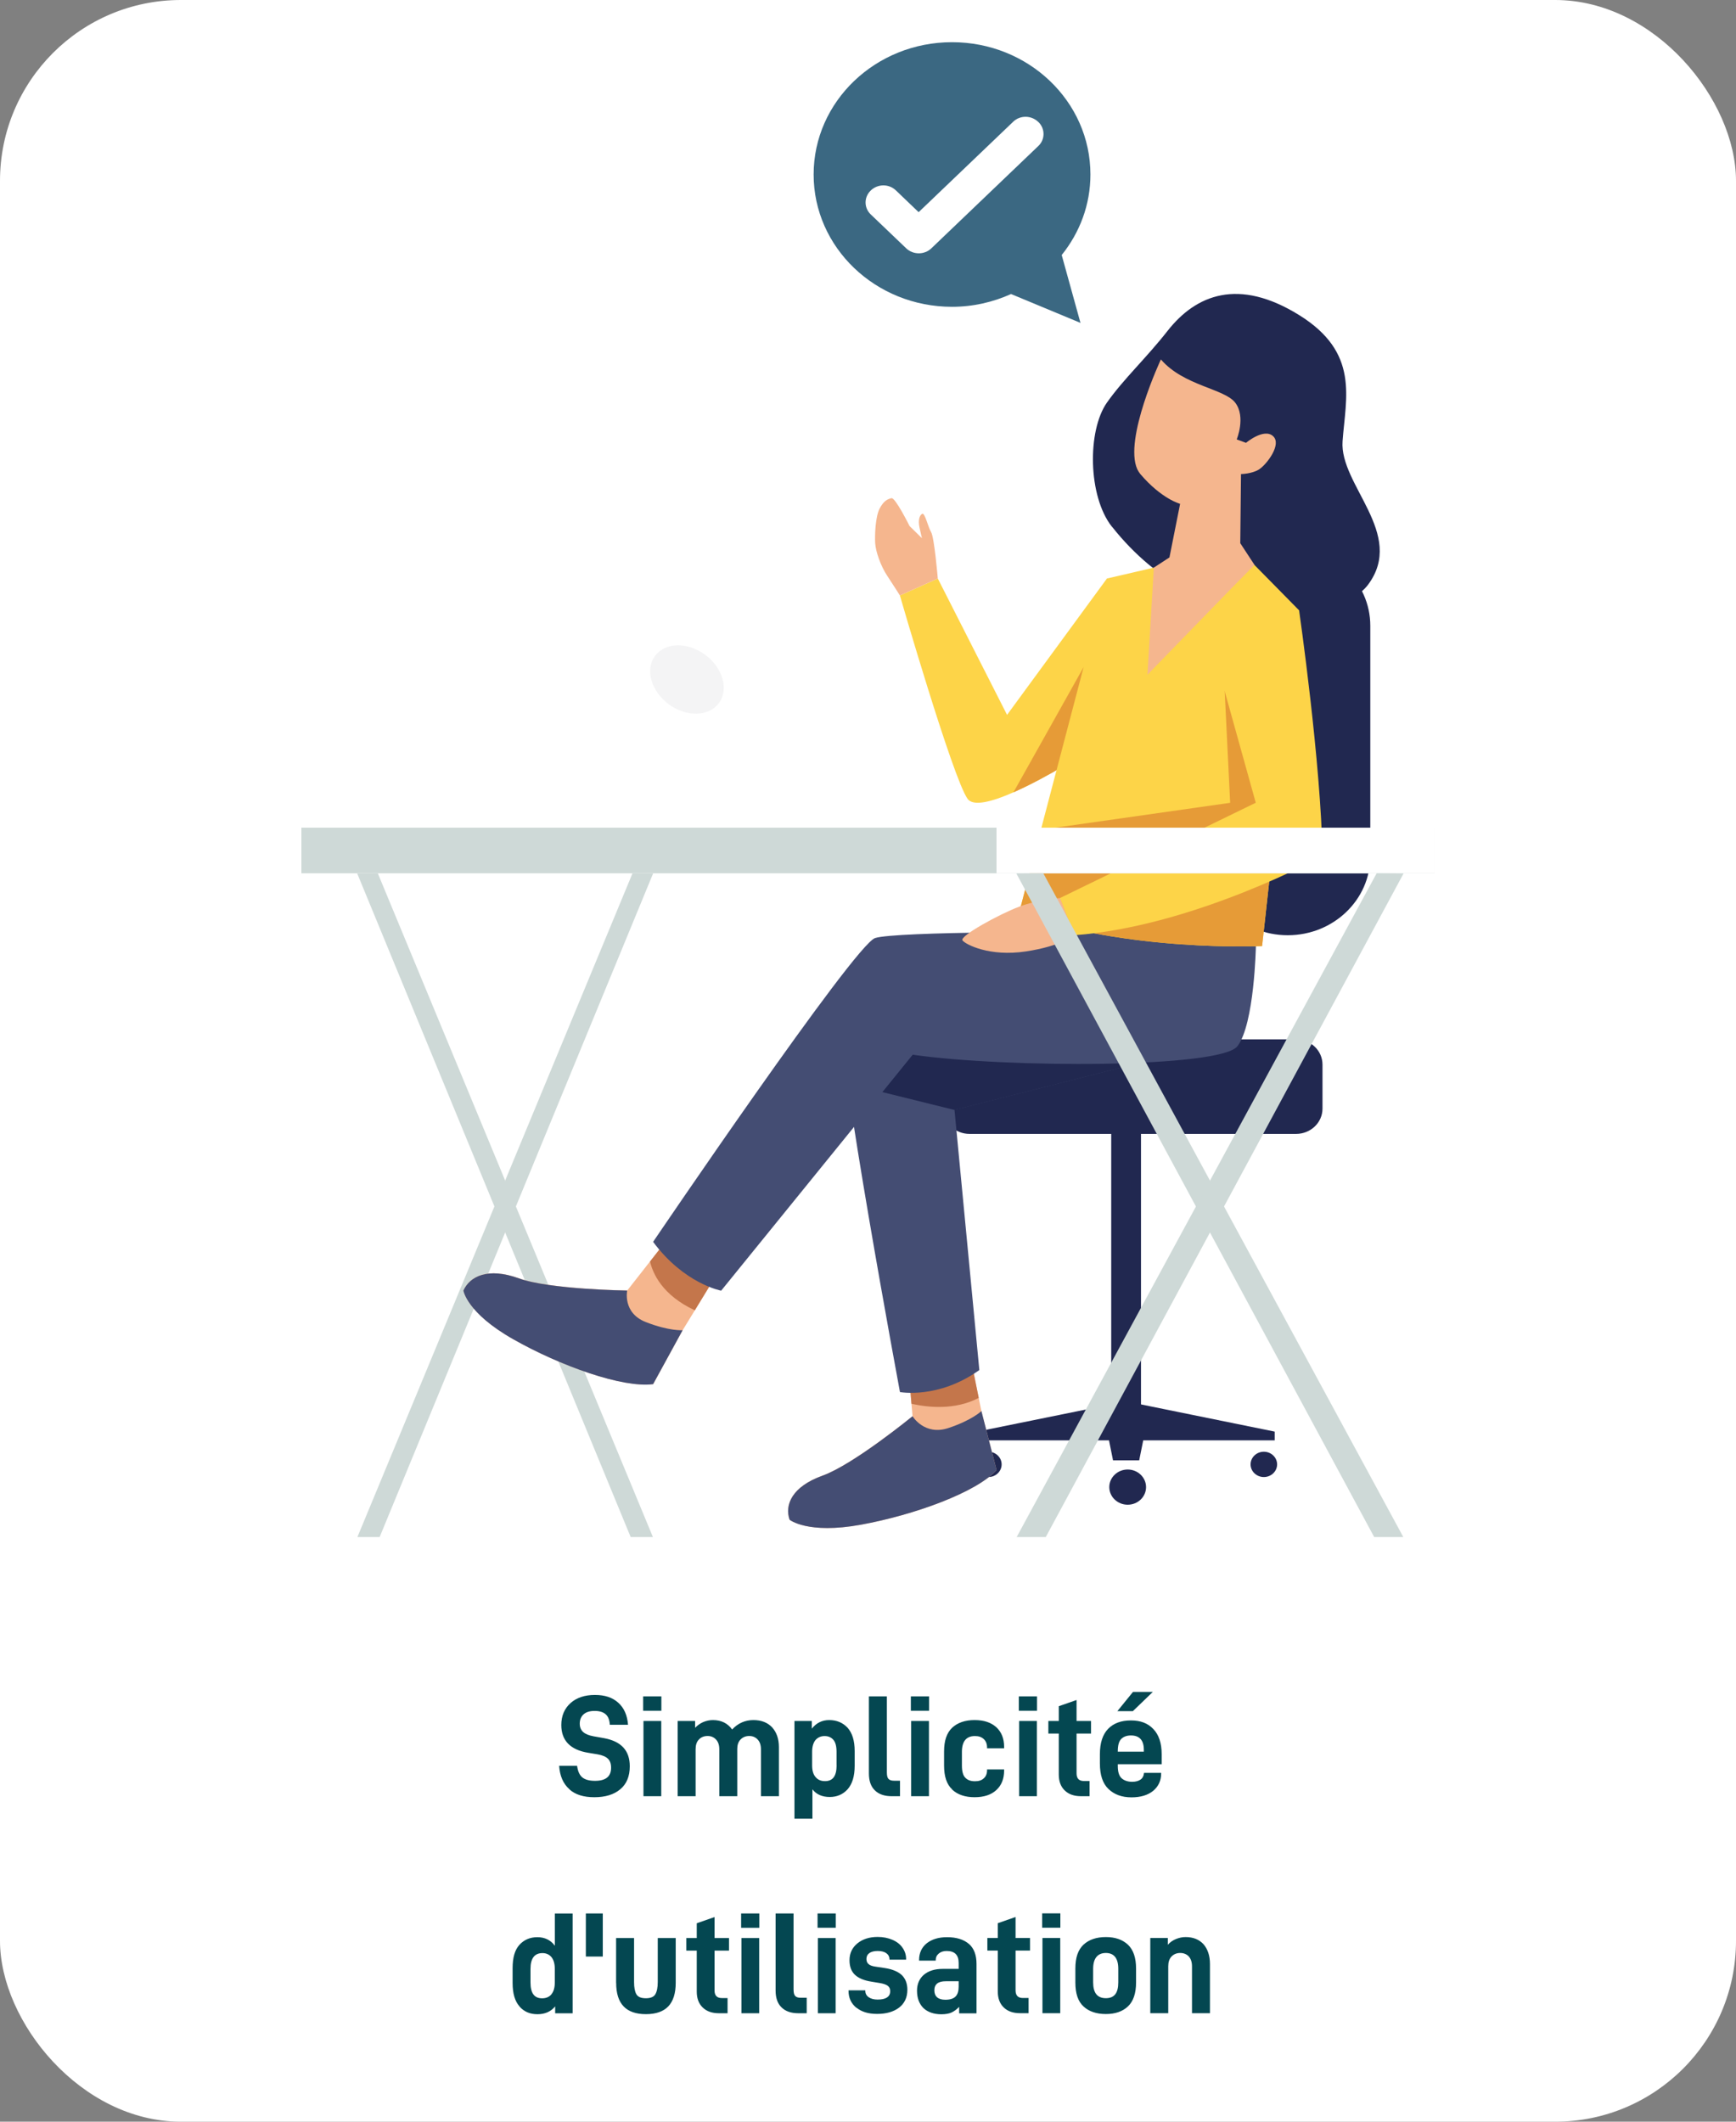
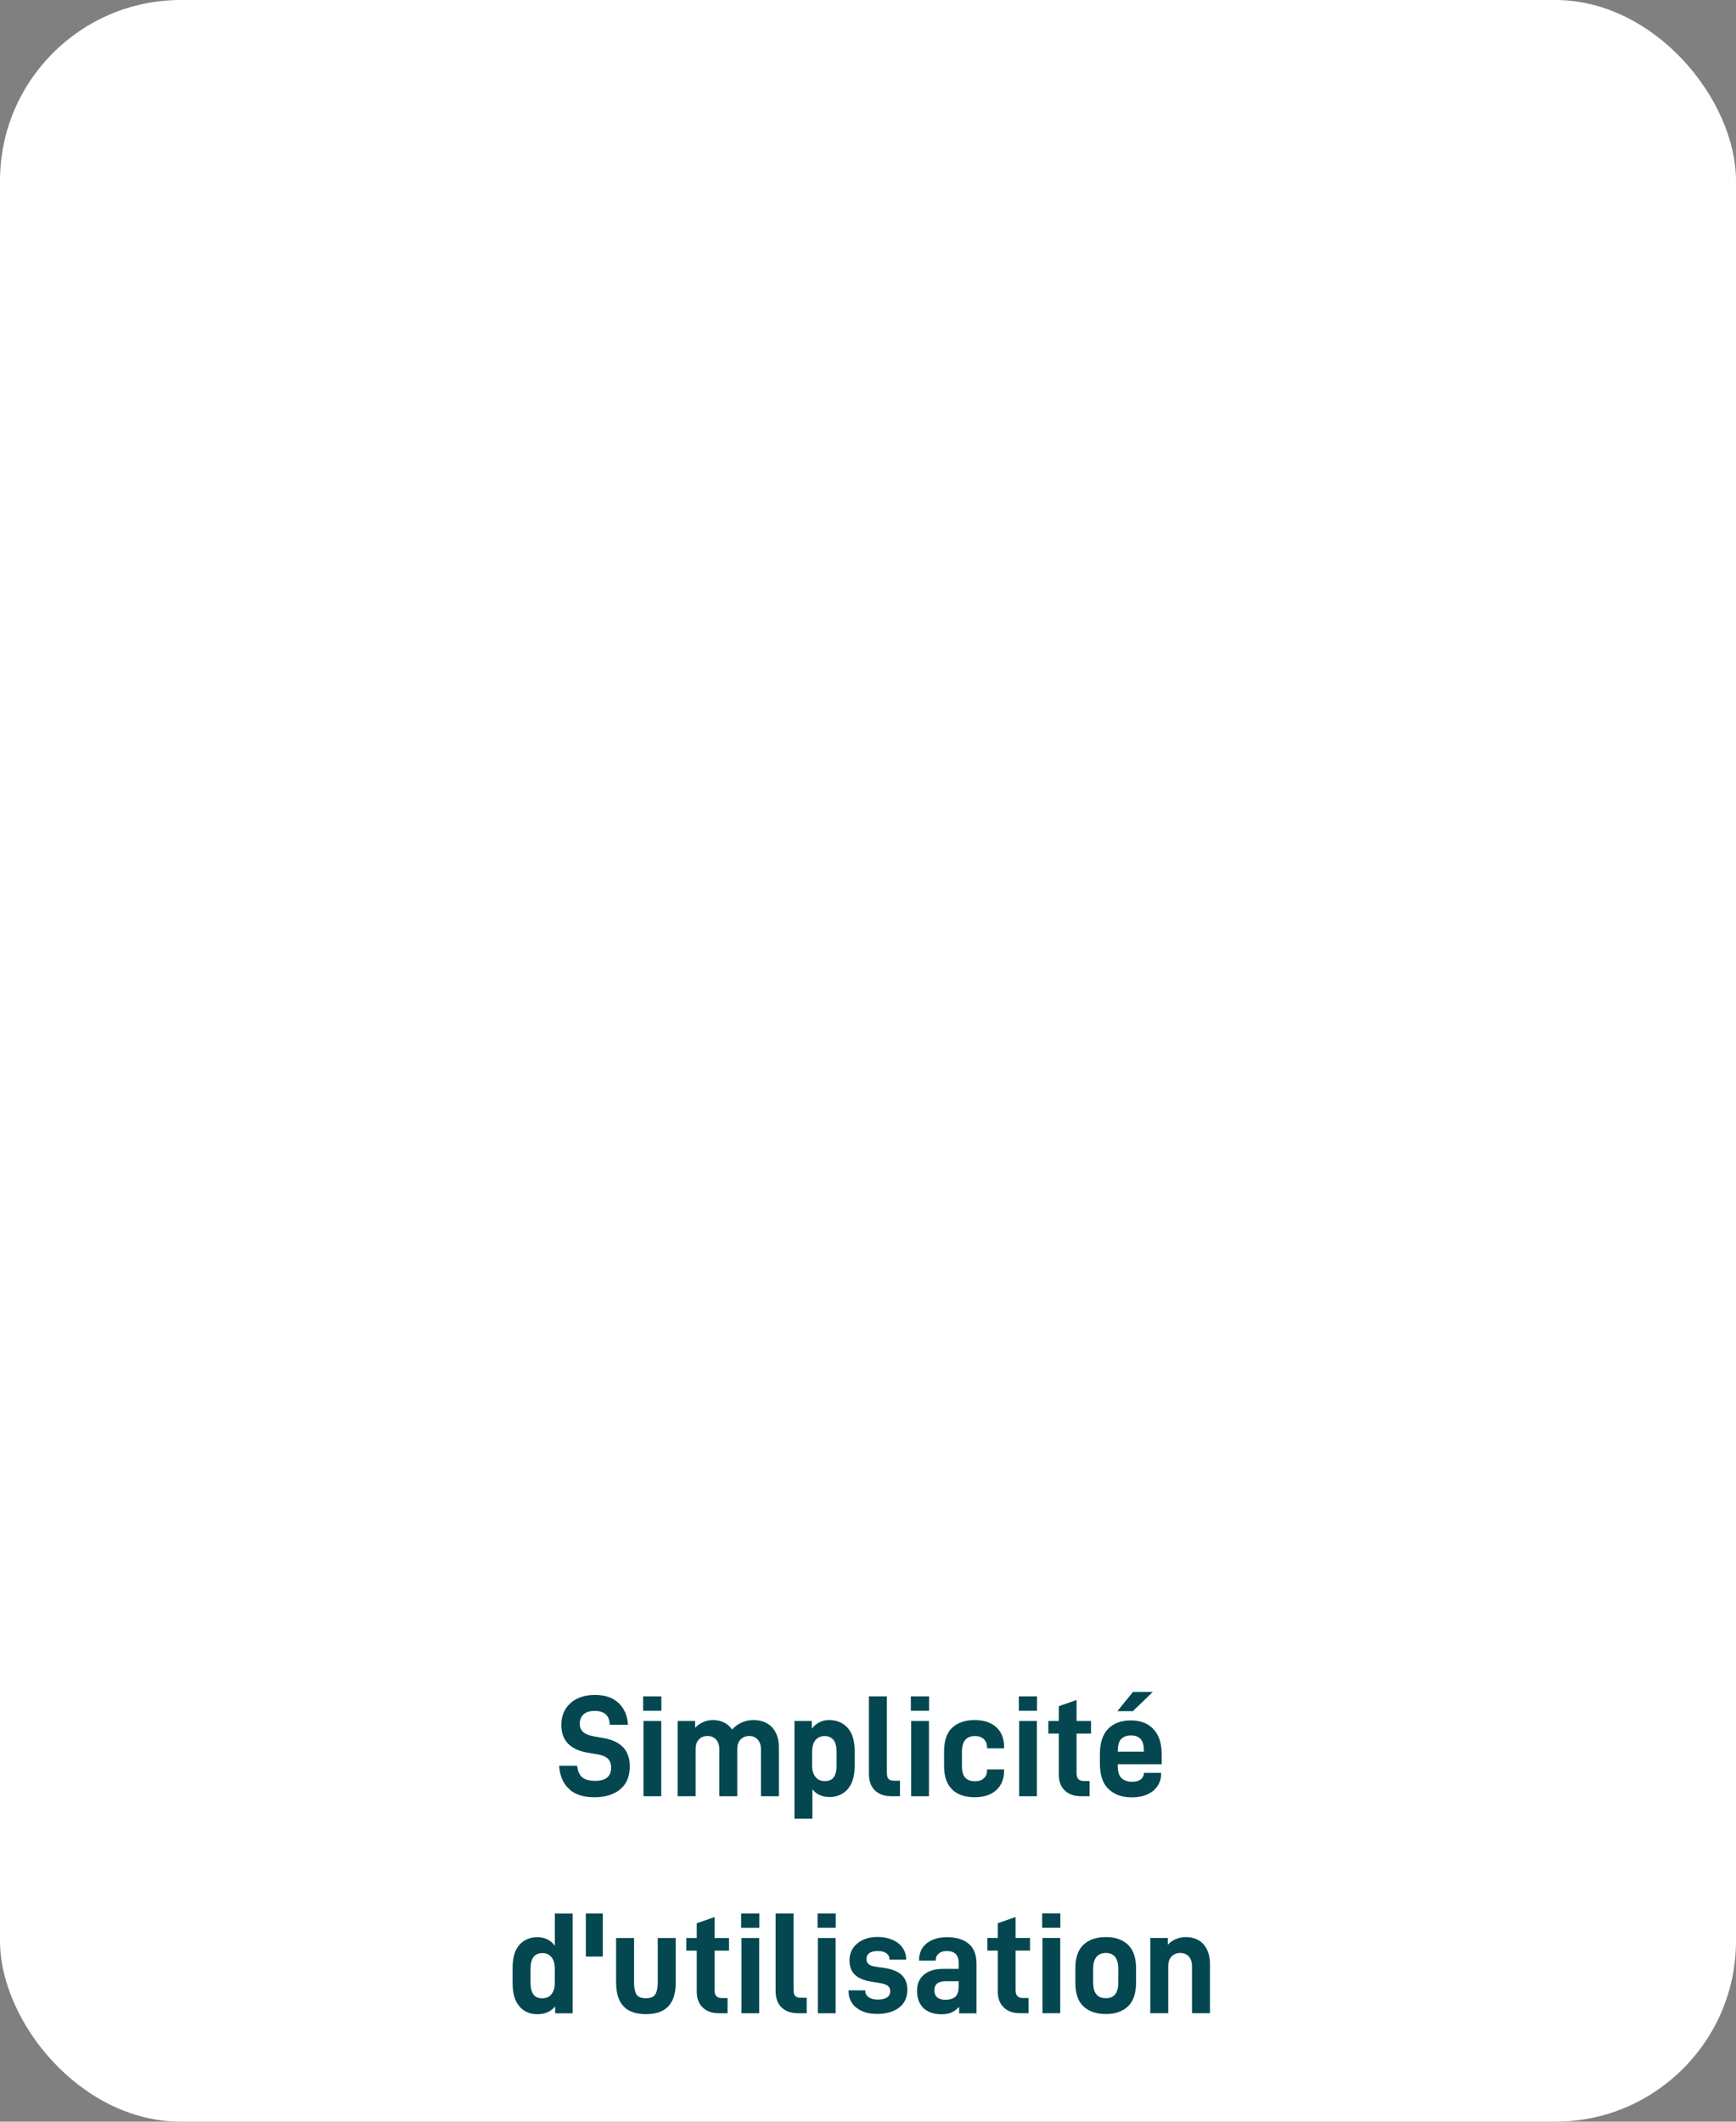
<svg xmlns="http://www.w3.org/2000/svg" id="Calque_2" data-name="Calque 2" viewBox="0 0 288 352">
  <rect x="0" y="0" width="288" height="352" fill="#808080" stroke="none" />
  <defs>
    <style>
      .cls-1 {
        fill: #f4f4f5;
      }

      .cls-2 {
        fill: #fff;
      }

      .cls-3 {
        fill: #f5b68e;
      }

      .cls-4 {
        fill: #044751;
      }

      .cls-5 {
        fill: #212850;
      }

      .cls-6 {
        fill: #c4764b;
      }

      .cls-7 {
        fill: #fdd448;
      }

      .cls-8 {
        fill: #ced9d7;
      }

      .cls-9 {
        clip-path: url(#clippath);
      }

      .cls-10 {
        fill: #444d73;
      }

      .cls-11 {
        fill: none;
      }

      .cls-12 {
        fill: #e69b37;
      }

      .cls-13 {
        fill: #3b6882;
      }
    </style>
    <clipPath id="clippath">
-       <rect class="cls-11" x="50" y="7" width="188" height="248" />
-     </clipPath>
+       </clipPath>
  </defs>
  <g id="Crop_Mark" data-name="Crop Mark">
    <rect class="cls-2" width="288" height="352" rx="30" ry="30" />
    <g class="cls-9">
      <g>
        <path class="cls-8" d="M62.68,144.88l-3.42,.03,45.37,110.1h3.69l-45.64-110.12Z" />
        <path class="cls-8" d="M104.93,144.88l3.42,.03-45.37,110.1h-3.69l45.64-110.12Z" />
        <path class="cls-5" d="M189.29,188.12h-4.94v48.6h4.94v-48.6Z" />
        <path class="cls-5" d="M163.97,245.05c1.22,0,2.2-.94,2.2-2.1s-.99-2.1-2.2-2.1-2.2,.94-2.2,2.1,.99,2.1,2.2,2.1Z" />
        <path class="cls-5" d="M209.67,245.05c1.21,0,2.2-.94,2.2-2.1s-.99-2.1-2.2-2.1-2.2,.94-2.2,2.1,.99,2.1,2.2,2.1Z" />
        <path class="cls-5" d="M187.08,249.64c1.69,0,3.05-1.31,3.05-2.92s-1.37-2.92-3.05-2.92-3.05,1.31-3.05,2.92,1.37,2.92,3.05,2.92Z" />
-         <path class="cls-5" d="M211.46,237.51l-24.64-5.01-3.98,.8-20.67,4.2v1.46h21.81l.67,3.32h4.34l.67-3.32h21.81v-1.46Z" />
+         <path class="cls-5" d="M211.46,237.51l-24.64-5.01-3.98,.8-20.67,4.2v1.46h21.81h4.34l.67-3.32h21.81v-1.46Z" />
        <path class="cls-5" d="M215.02,172.43h-54.17c-2.42,0-4.38,1.88-4.38,4.19v7.31c0,2.32,1.96,4.19,4.38,4.19h54.17c2.42,0,4.38-1.88,4.38-4.19v-7.31c0-2.32-1.96-4.19-4.38-4.19Z" />
        <path class="cls-5" d="M213.64,90.72h0c-7.56,0-13.69,5.86-13.69,13.09v38.26c0,7.23,6.13,13.09,13.69,13.09h0c7.56,0,13.69-5.86,13.69-13.09v-38.26c0-7.23-6.13-13.09-13.69-13.09Z" />
        <path class="cls-5" d="M184.46,87.38c-3.99-5.06-4.09-15.95-.82-20.59,2.76-3.92,6.48-7.33,10.06-11.9,4.71-6,11.76-8.86,21.82-2.62,10.06,6.24,7.73,13.67,7.21,20.93-.53,7.25,10.5,15.36,4.24,23.79-4.7,6.32-27.21,9.73-42.5-9.62h0Z" />
        <path class="cls-3" d="M165.33,243.89c-3.33,3.7-13.66,7.46-22.52,9.07-8.87,1.61-11.82-.84-11.82-.84-.84-2.45,.36-5.48,5.49-7.32,5.12-1.85,14.91-9.85,14.91-9.85l-.18-2.05-.54-6.43,10.47-.59,1.23,6.05,.44,2.17,2.52,9.8Z" />
        <path class="cls-6" d="M162.37,231.92c-3.97,2.08-8.48,1.58-11.16,.97l-.54-6.43,10.47-.59,1.23,6.05Z" />
        <path class="cls-10" d="M162.81,234.09l2.52,9.8c-3.33,3.7-13.66,7.46-22.52,9.07-8.86,1.61-11.82-.83-11.82-.83-.83-2.45,.36-5.48,5.49-7.32,5.12-1.84,14.91-9.85,14.91-9.85,0,0,1.97,3.28,5.94,1.96,3.96-1.31,5.5-2.83,5.5-2.83h-.02Z" />
        <path class="cls-3" d="M117.66,213.47l-2.39,3.92-2.02,3.3-4.89,8.94c-5.05,.67-15.41-3.03-23.17-7.43-7.77-4.39-8.3-8.1-8.3-8.1,1.06-2.36,4.06-3.88,9.18-2.03,5.11,1.86,17.99,2.03,17.99,2.03l3.78-4.82,1.55-1.98,8.27,6.16h0Z" />
-         <path class="cls-6" d="M117.66,213.47l-2.39,3.92c-5.39-2.51-6.97-6.1-7.43-8.1l1.55-1.98,8.27,6.16Z" />
        <path class="cls-10" d="M158.35,184.15l4.12,43.15c-6.82,4.86-13.17,3.65-13.17,3.65,0,0-10.59-56.89-9.65-61.85,.93-4.94,29.41-17.59,29.41-17.59l17.4,4.16,2.24,16.27,.59,4.34-30.94,7.85h0Z" />
        <path class="cls-5" d="M189.29,176.29l-30.94,7.86-11.99-2.97,5.04-6.22,25.54-5.17,11.75,2.16,.6,4.34Z" />
        <path class="cls-10" d="M208.35,157s-.24,12.9-3.06,16.57c-2.82,3.65-38.36,3.65-53.89,1.41l-31.76,39.15s-6.11-1.12-11.29-8.1c0,0,33.41-49.28,36.82-50.4,3.41-1.12,35.01-1.04,35.01-1.04,0,0,15.94-1.83,28.17,2.42Z" />
        <path class="cls-7" d="M183.64,95.98l-2.24,21.37-.76,7.19s-6.76,4.39-12.51,6.91c-3.52,1.56-6.68,2.4-7.61,1.08-2.47-3.46-11.23-33.74-11.23-33.74l6.29-2.81,11.49,22.62,16.57-22.62h0Z" />
        <path class="cls-12" d="M181.4,117.35l-.76,7.19s-6.76,4.39-12.51,6.91l11.65-20.79,1.63,6.69Z" />
        <path class="cls-3" d="M155.58,95.98l-6.29,2.81s-.92-1.48-2.06-3.2c-1.16-1.72-1.96-4.15-2.04-5.48-.08-1.34,.04-4.4,.74-5.74,.7-1.33,1.35-1.57,1.97-1.72,.62-.16,3,4.63,3,4.63l2.05,2.01s-.17-.63-.41-1.8c-.25-1.18,0-2.01,.45-2.24,.45-.24,.94,2.12,1.48,3.03,.54,.9,1.11,7.72,1.11,7.72h0Z" />
        <path class="cls-7" d="M215.52,101.27l-2.59,23.51-3.55,32.18s-22.45,1.03-40.33-5.45l3.63-13.85,10.95-41.68,7.77-1.8,16.7-.46,7.42,7.54h0Z" />
        <path class="cls-12" d="M212.93,124.78l-3.55,32.18s-22.45,1.03-40.33-5.45l3.63-13.85,31.4-4.47-.91-18.6,9.77,10.2h0Z" />
        <path class="cls-3" d="M208.94,77.84c-1.21,.79-3.06,.81-3.06,.81l-.12,11.47,2.36,3.6-3.88,3.94-13.88,14.28,1.06-17.77,2.59-1.69,1.1-5.53,.67-3.36s-3.06-.79-6.6-4.94c-.19-.24-.37-.51-.51-.81-2.26-5,3.92-18.21,3.92-18.21,3.76,4.39,10.58,4.84,12.35,7.2,1.77,2.36,.23,6.07,.23,6.07l1.54,.57s2.94-2.48,4.47-1.13c1.54,1.35-1.04,4.7-2.23,5.48v.02Z" />
        <path class="cls-10" d="M113.24,220.7l-4.89,8.94c-5.05,.67-15.41-3.03-23.17-7.43-7.77-4.39-8.3-8.1-8.3-8.1,1.06-2.36,4.06-3.88,9.18-2.03,5.11,1.86,17.99,2.03,17.99,2.03,0,0-.8,3.71,3.09,5.23,3.88,1.52,6.09,1.35,6.09,1.35h0Z" />
        <path class="cls-7" d="M215.52,101.27s3.65,25.37,3.88,40.76c0,0-21.22,11.67-41.18,13.13l-2.39-6.16,32.5-15.82-5.18-18.6s2.35-8.47,12.36-13.31h0Z" />
        <path class="cls-3" d="M175.85,149s-3.5,.19-6.79,1.43c-3.29,1.24-9.97,4.9-9.38,5.6,.59,.7,4.52,2.72,10.5,1.82,5.97-.9,8.06-2.7,8.06-2.7l-2.39-6.16Z" />
        <path class="cls-8" d="M238,137.32H50v7.56H238v-7.56Z" />
        <path class="cls-2" d="M238,137.32h-72.68v7.56h72.68v-7.56Z" />
        <path class="cls-1" d="M118.99,116.98c1.91-2.07,1.22-5.65-1.56-8-2.78-2.35-6.58-2.57-8.49-.49-1.91,2.07-1.21,5.65,1.56,8,2.78,2.34,6.58,2.57,8.49,.49Z" />
        <path class="cls-8" d="M173.09,144.88l-4.48,.03,59.37,110.1h4.83l-59.72-110.12Z" />
        <path class="cls-8" d="M228.38,144.88l4.47,.03-59.36,110.1h-4.83l59.72-110.12Z" />
        <path class="cls-13" d="M176.15,42.29c2.97-3.7,4.75-8.31,4.75-13.34,0-12.13-10.28-21.95-22.96-21.95s-22.96,9.83-22.96,21.95,10.28,21.95,22.96,21.95c3.51,0,6.82-.78,9.79-2.12l11.52,4.79-3.12-11.28Z" />
        <rect class="cls-11" x="50" y="65.13" width="87.41" height="75.79" />
        <path class="cls-2" d="M172.27,20.25c-1.15-1.13-3-1.17-4.17-.07,0,0-.03,.02-.07,.07l-15.63,14.95-3.8-3.64c-1.18-1.1-3.03-1.06-4.17,.07-1.11,1.1-1.11,2.83,0,3.92l5.91,5.65c1.15,1.1,3.03,1.1,4.17,0l17.73-16.96c1.15-1.06,1.18-2.87,.04-3.99h0Z" />
      </g>
    </g>
    <path class="cls-4" d="M94.44,296.82c-1.01-.89-1.56-2.18-1.68-3.86h2.98c.12,.91,.41,1.56,.89,1.94,.48,.38,1.18,.55,2.09,.55,1.78,0,2.66-.72,2.66-2.18,0-.65-.17-1.15-.53-1.49-.34-.34-.91-.58-1.68-.72l-1.56-.26c-2.98-.48-4.49-2.02-4.49-4.61,0-1.54,.53-2.74,1.54-3.65,1.01-.89,2.35-1.34,4.03-1.34s2.93,.43,3.89,1.3c.96,.86,1.49,2.09,1.61,3.65h-3.02c-.05-.79-.26-1.37-.7-1.75-.41-.36-1.01-.55-1.82-.55s-1.42,.19-1.85,.58c-.41,.38-.62,.89-.62,1.54,0,.58,.19,1.03,.55,1.37,.38,.34,.96,.58,1.73,.72l1.75,.31c2.86,.53,4.27,2.06,4.27,4.66,0,1.68-.53,2.95-1.58,3.82-1.06,.89-2.5,1.32-4.3,1.32s-3.17-.43-4.15-1.32Zm12.31-11.3h2.95v12.48h-2.95v-12.48Zm-.05-4.08h3.02v2.38h-3.02v-2.38Zm5.72,4.08h2.9v1.13c.36-.38,.79-.7,1.32-.94,.53-.22,1.06-.34,1.63-.34,1.39,0,2.45,.53,3.19,1.56,.96-1.03,2.14-1.56,3.53-1.56,1.32,0,2.35,.41,3.1,1.2,.74,.82,1.13,1.9,1.13,3.29v8.14h-2.98v-7.78c0-.72-.19-1.25-.55-1.63s-.82-.58-1.39-.58c-.62,0-1.1,.22-1.46,.6s-.53,.91-.53,1.54v7.85h-2.98v-7.78c0-.72-.19-1.25-.55-1.63s-.82-.58-1.39-.58-1.08,.19-1.44,.58c-.38,.38-.55,.94-.55,1.63v7.78h-2.98v-12.48Zm19.38,0h2.88v1.27c.74-.94,1.7-1.42,2.88-1.42,1.25,0,2.26,.43,3.05,1.27,.77,.86,1.18,2.14,1.18,3.86v2.47c0,1.73-.41,3.02-1.18,3.89-.79,.86-1.78,1.27-2.95,1.27-1.25,0-2.21-.41-2.88-1.27v4.87h-2.98v-16.22Zm6.98,7.37v-2.26c0-.91-.17-1.58-.53-1.99-.36-.41-.84-.62-1.46-.62s-1.13,.24-1.51,.67c-.36,.46-.55,1.1-.55,1.94v2.26c0,.86,.19,1.51,.58,1.94,.38,.46,.89,.67,1.56,.67,1.3,0,1.92-.86,1.92-2.62Zm6.35,4.13c-.67-.65-.98-1.58-.98-2.81v-12.77h2.98v12.58c0,.53,.07,.89,.26,1.1s.48,.31,.91,.31h1.01v2.57h-1.37c-1.2,0-2.14-.31-2.81-.98Zm6.03-11.5h2.95v12.48h-2.95v-12.48Zm-.05-4.08h3.02v2.38h-3.02v-2.38Zm6.85,15.43c-.91-.84-1.34-2.16-1.34-3.96v-2.33c0-1.78,.43-3.07,1.34-3.94,.91-.84,2.14-1.27,3.72-1.27s2.74,.41,3.6,1.18c.86,.79,1.3,1.87,1.3,3.26v.24h-2.83v-.14c0-.58-.19-1.06-.55-1.39-.36-.34-.84-.5-1.46-.5-1.44,0-2.16,.89-2.16,2.62v2.26c0,.96,.17,1.63,.55,2.02,.38,.41,.91,.6,1.61,.6,.62,0,1.1-.14,1.46-.48,.36-.31,.55-.77,.55-1.34v-.14h2.83v.17c0,1.39-.43,2.47-1.3,3.26-.86,.79-2.06,1.18-3.6,1.18s-2.81-.41-3.72-1.27Zm11.11-11.35h2.95v12.48h-2.95v-12.48Zm-.05-4.08h3.02v2.38h-3.02v-2.38Zm9.58,6.17v6.6c0,.86,.41,1.27,1.22,1.27h.94v2.52h-1.42c-1.15,0-2.04-.31-2.71-.96-.67-.65-.98-1.54-.98-2.64v-6.79h-1.73v-2.09h1.73v-2.45l2.95-1.03v3.48h2.4v2.09h-2.4Zm6.84,5.04v.34c0,.94,.19,1.61,.62,2.02,.41,.38,1.01,.6,1.78,.6,.58,0,1.06-.14,1.39-.38,.34-.24,.5-.6,.55-1.03l.02-.07h2.83v.12c0,1.18-.46,2.14-1.32,2.86-.89,.72-2.09,1.08-3.6,1.08-1.61,0-2.88-.48-3.82-1.39-.96-.91-1.42-2.33-1.42-4.25v-1.51c0-1.87,.46-3.29,1.37-4.22s2.16-1.39,3.77-1.39,2.81,.46,3.72,1.42c.91,.94,1.39,2.33,1.39,4.18v1.66h-7.3Zm.55-4.13c-.38,.41-.55,1.08-.55,2.02v.07h4.32v-.31c0-1.58-.72-2.38-2.14-2.38-.72,0-1.25,.22-1.63,.6Zm1.97-7.82h3.29l-3.31,3.19h-2.57l2.59-3.19Zm-101.77,52.18c-.77-.86-1.15-2.16-1.15-3.89v-2.47c0-1.73,.36-3,1.13-3.86,.77-.84,1.75-1.27,2.98-1.27s2.21,.48,2.9,1.42v-5.35h2.95v16.56h-2.9v-1.15c-.7,.86-1.68,1.3-2.93,1.3s-2.21-.41-2.98-1.27Zm5.3-2.04c.36-.43,.55-1.08,.55-1.94v-2.26c0-.84-.19-1.49-.55-1.94-.36-.43-.86-.67-1.49-.67-1.34,0-1.99,.89-1.99,2.62v2.26c0,1.75,.62,2.62,1.92,2.62,.67,0,1.18-.22,1.56-.67Zm5.7-13.39h2.81v7.15h-2.81v-7.15Zm5.02,11.52v-7.44h2.98v7.3c0,.89,.12,1.56,.38,2.02s.79,.67,1.58,.67,1.3-.22,1.56-.65c.26-.43,.41-1.1,.41-2.04v-7.3h2.98v7.44c0,1.73-.41,3.02-1.22,3.89-.82,.86-2.06,1.3-3.72,1.3-3.31,0-4.94-1.73-4.94-5.18Zm16.33-5.35v6.6c0,.86,.41,1.27,1.22,1.27h.94v2.52h-1.42c-1.15,0-2.04-.31-2.71-.96-.67-.65-.98-1.54-.98-2.64v-6.79h-1.73v-2.09h1.73v-2.45l2.95-1.03v3.48h2.4v2.09h-2.4Zm4.46-2.09h2.95v12.48h-2.95v-12.48Zm-.05-4.08h3.02v2.38h-3.02v-2.38Zm6.7,15.58c-.67-.65-.98-1.58-.98-2.81v-12.77h2.98v12.58c0,.53,.07,.89,.26,1.1s.48,.31,.91,.31h1.01v2.57h-1.37c-1.2,0-2.14-.31-2.81-.98Zm6.03-11.5h2.95v12.48h-2.95v-12.48Zm-.05-4.08h3.02v2.38h-3.02v-2.38Zm6.46,15.67c-.86-.7-1.32-1.63-1.32-2.81v-.1h2.78v.05c0,.48,.19,.84,.58,1.1,.38,.26,.86,.38,1.46,.38,.67,0,1.18-.1,1.54-.34,.38-.24,.55-.58,.55-1.06,0-.38-.12-.67-.41-.89-.26-.19-.72-.36-1.37-.46l-1.32-.22c-1.25-.19-2.16-.58-2.76-1.15-.58-.55-.89-1.34-.89-2.4,0-1.18,.46-2.11,1.32-2.81,.86-.7,1.99-1.06,3.34-1.06,.94,0,1.75,.17,2.47,.48,.72,.31,1.27,.74,1.66,1.3s.6,1.18,.6,1.85v.14h-2.76v-.07c0-.43-.19-.77-.53-1.01-.34-.24-.82-.36-1.42-.36s-1.08,.12-1.39,.36c-.34,.24-.48,.58-.48,.96s.12,.67,.36,.86c.24,.22,.65,.36,1.22,.43l1.46,.22c1.25,.19,2.18,.58,2.81,1.15,.62,.6,.94,1.42,.94,2.45,0,1.3-.48,2.28-1.39,2.98-.94,.7-2.14,1.03-3.62,1.03s-2.57-.34-3.43-1.03Zm18.66-10.61c.84,.74,1.25,1.85,1.25,3.31v8.21h-2.88v-1.08c-.41,.43-.84,.74-1.27,.94-.43,.19-1.01,.29-1.68,.29-1.27,0-2.26-.36-2.98-1.03-.7-.7-1.06-1.66-1.06-2.88,0-1.1,.38-1.99,1.13-2.64,.77-.65,1.8-.98,3.14-.98h2.64v-.98c0-1.32-.65-1.99-1.99-1.99-.55,0-.98,.14-1.32,.43-.34,.29-.5,.65-.5,1.1v.07h-2.76v-.1c0-1.15,.43-2.09,1.25-2.76,.84-.67,1.97-1.03,3.38-1.03,1.58,0,2.78,.38,3.65,1.13Zm-2.21,8.71c.34-.36,.5-.91,.5-1.63v-.89h-2.16c-1.25,0-1.87,.5-1.87,1.51s.62,1.56,1.82,1.56c.79,0,1.37-.19,1.7-.55Zm9.94-7.61v6.6c0,.86,.41,1.27,1.22,1.27h.94v2.52h-1.42c-1.15,0-2.04-.31-2.71-.96-.67-.65-.98-1.54-.98-2.64v-6.79h-1.73v-2.09h1.73v-2.45l2.95-1.03v3.48h2.4v2.09h-2.4Zm4.46-2.09h2.95v12.48h-2.95v-12.48Zm-.05-4.08h3.02v2.38h-3.02v-2.38Zm6.85,15.43c-.91-.84-1.34-2.16-1.34-3.96v-2.33c0-1.78,.43-3.07,1.34-3.94,.91-.84,2.14-1.27,3.72-1.27s2.76,.43,3.67,1.27c.89,.86,1.34,2.16,1.34,3.94v2.33c0,1.8-.46,3.12-1.34,3.96-.91,.86-2.14,1.27-3.67,1.27s-2.81-.41-3.72-1.27Zm5.78-3.98v-2.26c0-1.73-.7-2.62-2.06-2.62s-2.11,.89-2.11,2.62v2.26c0,1.75,.7,2.62,2.11,2.62s2.06-.86,2.06-2.62Zm5.32-7.37h2.9v1.13c.36-.41,.79-.72,1.32-.94s1.06-.34,1.63-.34c1.27,0,2.26,.41,2.98,1.2,.7,.82,1.06,1.9,1.06,3.29v8.14h-2.98v-7.78c0-.7-.19-1.25-.53-1.63-.36-.38-.84-.58-1.42-.58s-1.06,.19-1.44,.58-.55,.94-.55,1.63v7.78h-2.98v-12.48Z" />
  </g>
</svg>